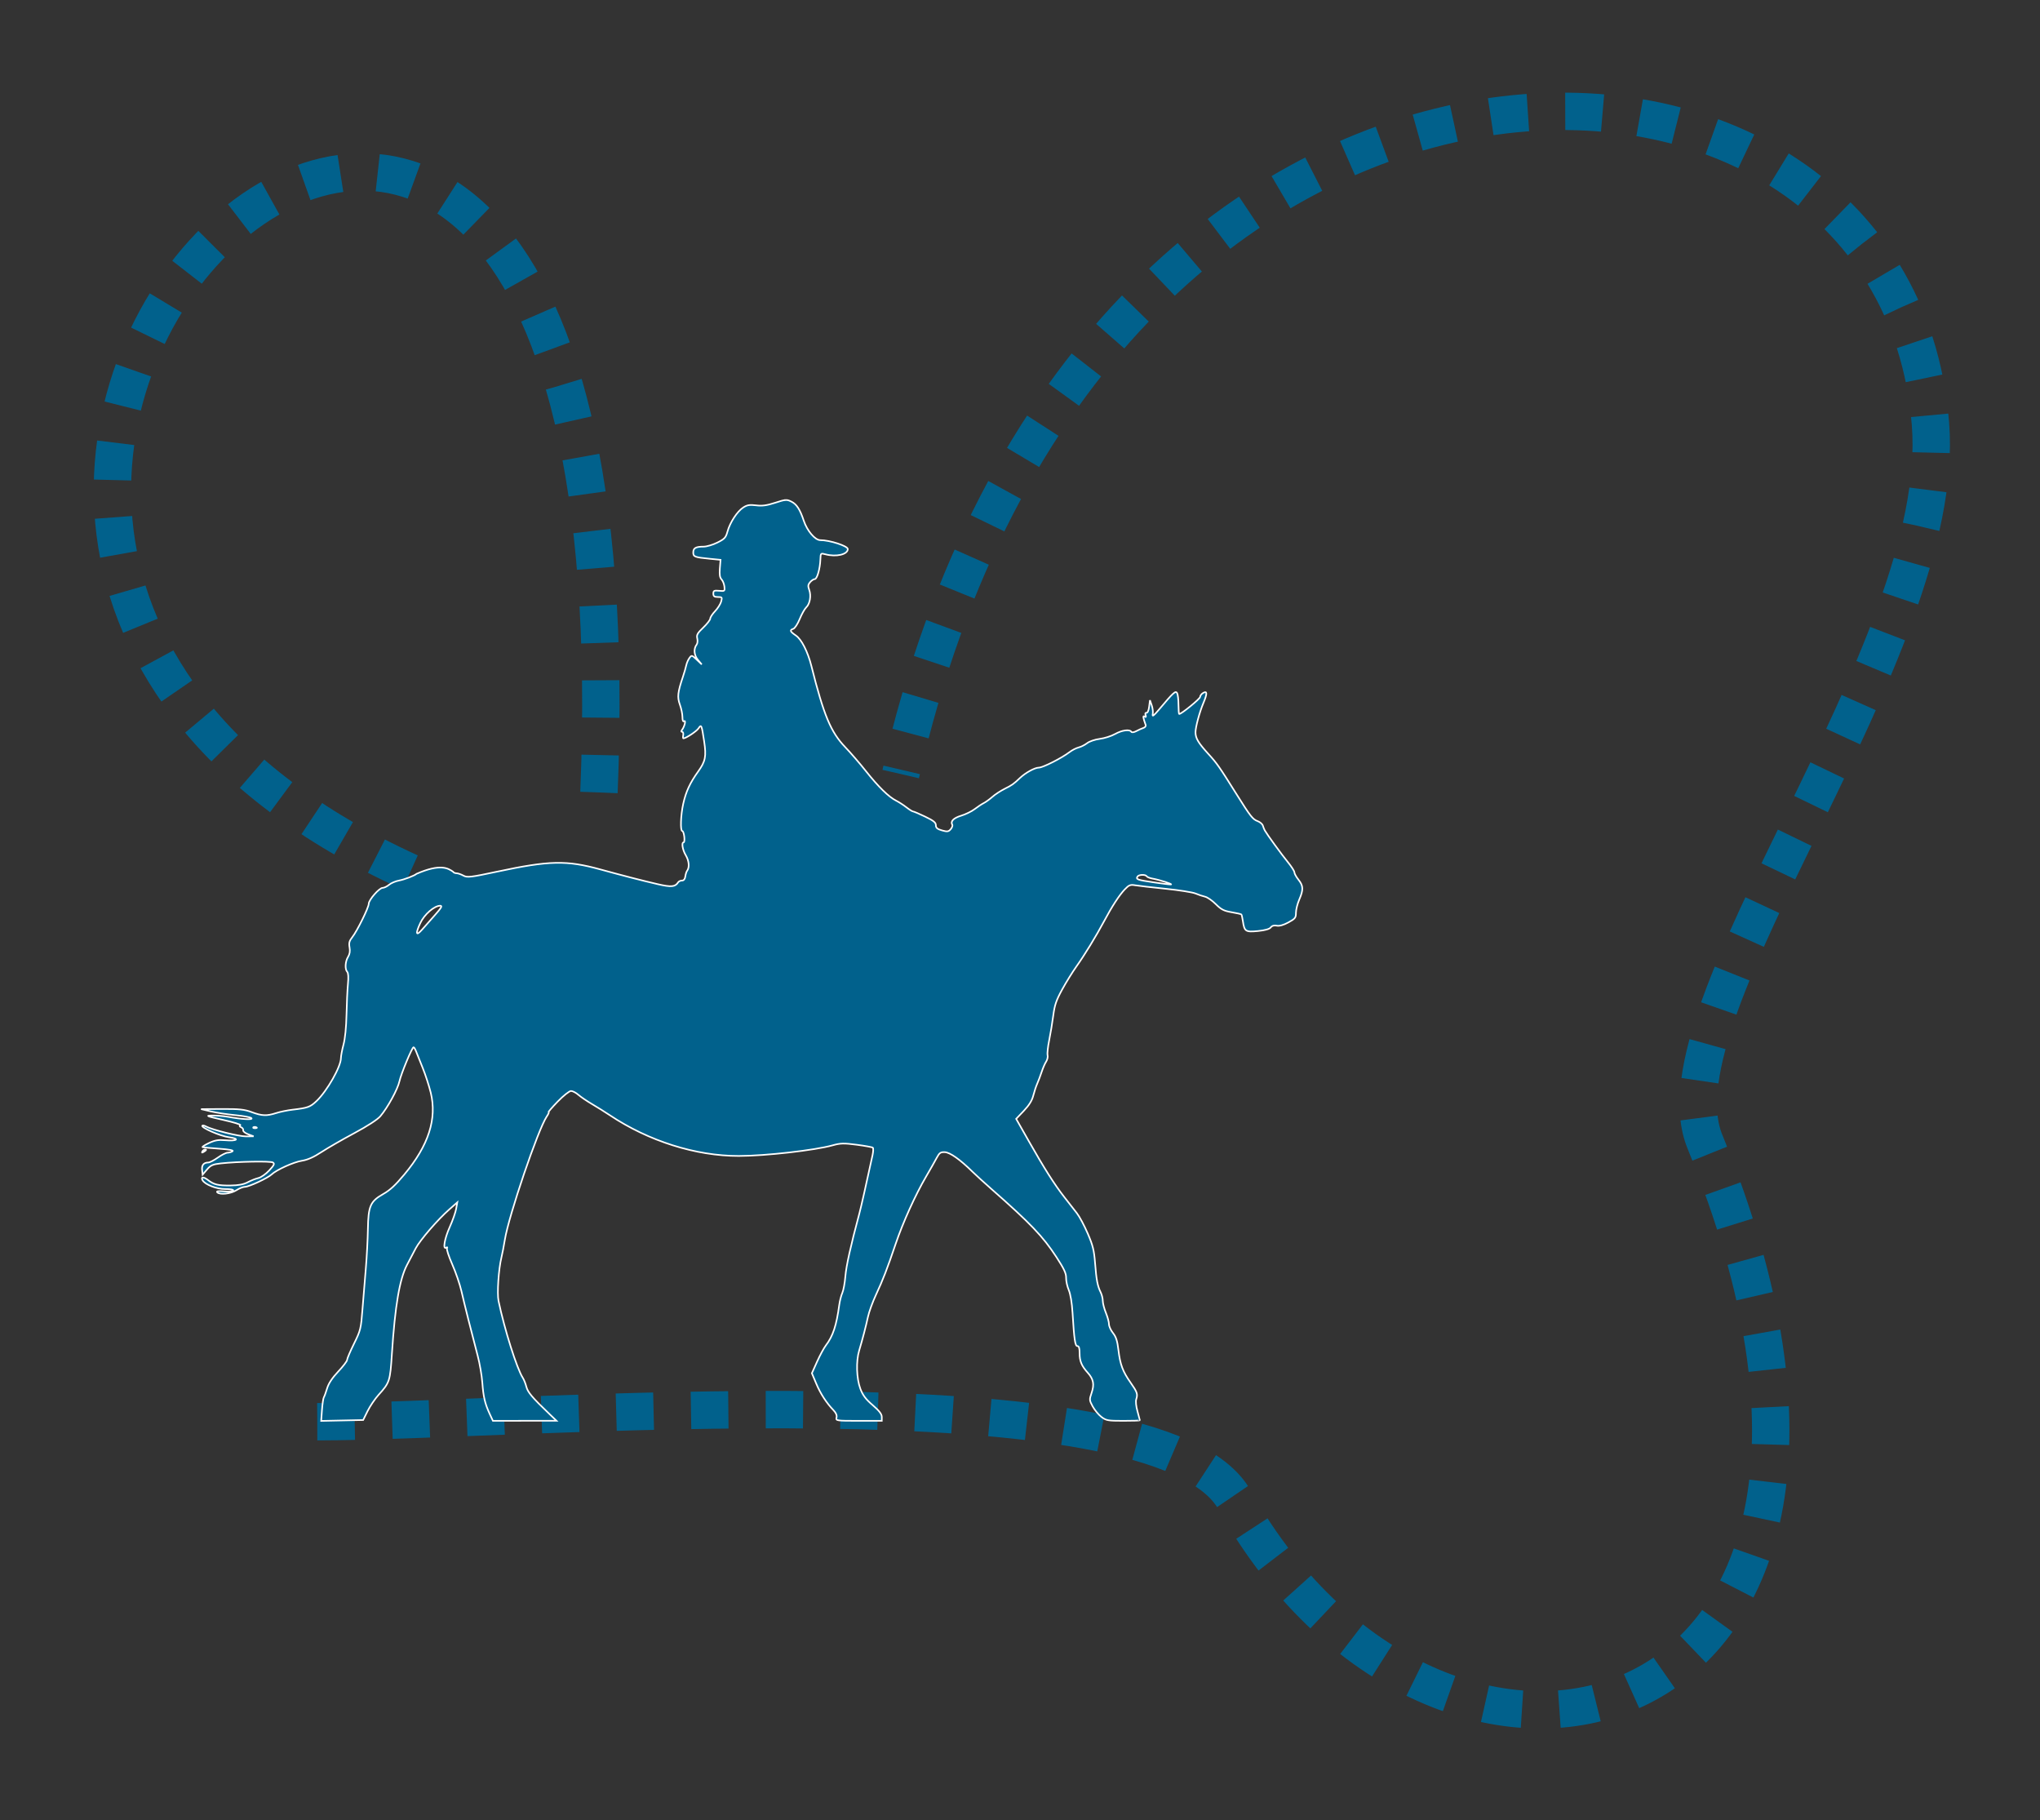
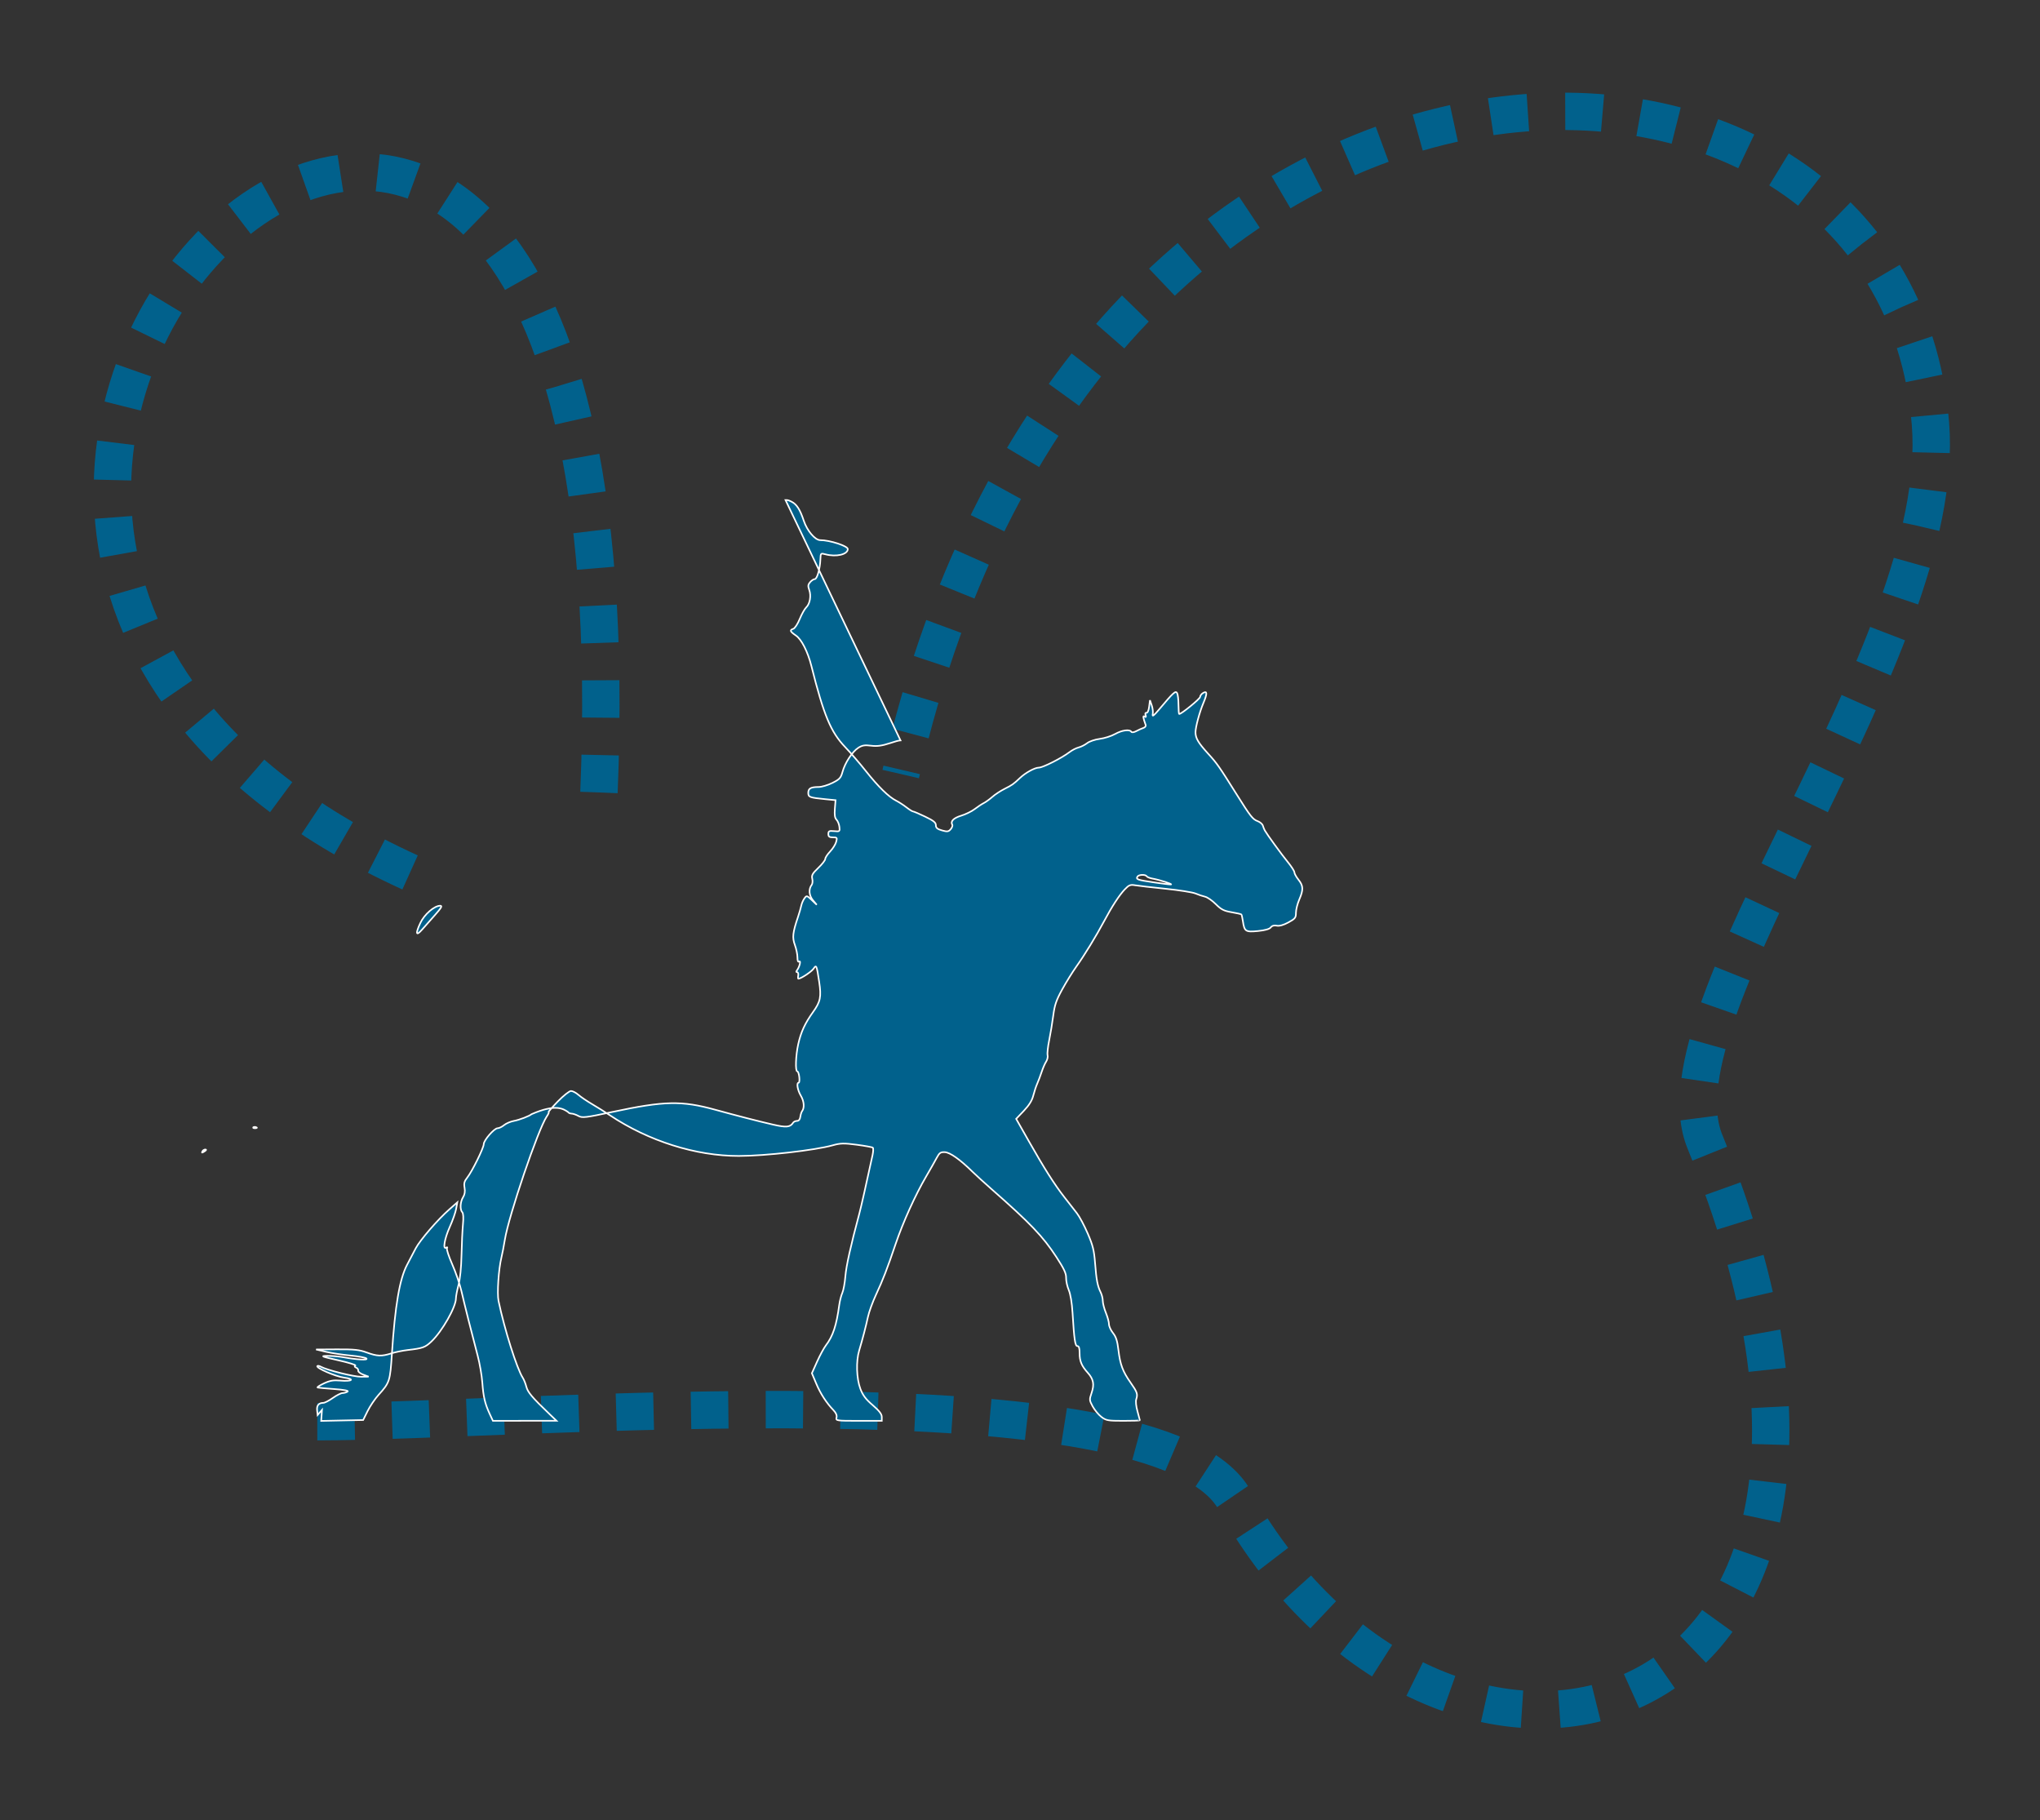
<svg xmlns="http://www.w3.org/2000/svg" xmlns:ns1="http://sodipodi.sourceforge.net/DTD/sodipodi-0.dtd" xmlns:ns2="http://www.inkscape.org/namespaces/inkscape" width="109.304mm" height="97.501mm" viewBox="0 0 109.304 97.501" version="1.1" id="svg8" ns1:docname="boucle etoile cavalier.svg" ns2:version="0.92.4 (5da689c313, 2019-01-14)">
  <rect x="0" y="0" width="109.304" height="97.501" fill="#333333" stroke="none" />
  <defs id="defs2">
    <marker ns2:stockid="Arrow1Send" orient="auto" refY="0" refX="0" id="marker5058" style="overflow:visible" ns2:isstock="true">
      <path id="path5056" d="M 0,0 5,-5 -12.5,0 5,5 Z" style="fill:#000000;fill-opacity:1;fill-rule:evenodd;stroke:#000000;stroke-width:1pt;stroke-opacity:1" transform="matrix(-0.2,0,0,-0.2,-1.2,0)" ns2:connector-curvature="0" />
    </marker>
    <marker ns2:stockid="Arrow1Mend" orient="auto" refY="0" refX="0" id="marker5006" style="overflow:visible" ns2:isstock="true">
      <path id="path5004" d="M 0,0 5,-5 -12.5,0 5,5 Z" style="fill:#000000;fill-opacity:1;fill-rule:evenodd;stroke:#000000;stroke-width:1pt;stroke-opacity:1" transform="matrix(-0.4,0,0,-0.4,-4,0)" ns2:connector-curvature="0" />
    </marker>
    <marker ns2:stockid="Arrow1Mend" orient="auto" refY="0" refX="0" id="Arrow1Mend" style="overflow:visible" ns2:isstock="true">
      <path id="path4543" d="M 0,0 5,-5 -12.5,0 5,5 Z" style="fill:#000000;fill-opacity:1;fill-rule:evenodd;stroke:#000000;stroke-width:1pt;stroke-opacity:1" transform="matrix(-0.4,0,0,-0.4,-4,0)" ns2:connector-curvature="0" />
    </marker>
    <marker ns2:stockid="Arrow1Send" orient="auto" refY="0" refX="0" id="Arrow1Send" style="overflow:visible" ns2:isstock="true">
-       <path id="path4549" d="M 0,0 5,-5 -12.5,0 5,5 Z" style="fill:#000000;fill-opacity:1;fill-rule:evenodd;stroke:#000000;stroke-width:1pt;stroke-opacity:1" transform="matrix(-0.2,0,0,-0.2,-1.2,0)" ns2:connector-curvature="0" />
-     </marker>
+       </marker>
    <marker ns2:stockid="Arrow2Mend" orient="auto" refY="0" refX="0" id="Arrow2Mend" style="overflow:visible" ns2:isstock="true">
      <path id="path4561" style="fill:#000000;fill-opacity:1;fill-rule:evenodd;stroke:#000000;stroke-width:0.625;stroke-linejoin:round;stroke-opacity:1" d="M 8.719,4.034 -2.207,0.016 8.719,-4.002 c -1.745,2.372 -1.735,5.617 -6e-7,8.035 z" transform="scale(-0.6)" ns2:connector-curvature="0" />
    </marker>
    <marker ns2:stockid="Arrow1Lend" orient="auto" refY="0" refX="0" id="Arrow1Lend" style="overflow:visible" ns2:isstock="true">
      <path id="path4537" d="M 0,0 5,-5 -12.5,0 5,5 Z" style="fill:#000000;fill-opacity:1;fill-rule:evenodd;stroke:#000000;stroke-width:1pt;stroke-opacity:1" transform="matrix(-0.8,0,0,-0.8,-10,0)" ns2:connector-curvature="0" />
    </marker>
    <marker ns2:stockid="Arrow1Lstart" orient="auto" refY="0" refX="0" id="Arrow1Lstart" style="overflow:visible" ns2:isstock="true">
      <path id="path4534" d="M 0,0 5,-5 -12.5,0 5,5 Z" style="fill:#000000;fill-opacity:1;fill-rule:evenodd;stroke:#000000;stroke-width:1pt;stroke-opacity:1" transform="matrix(0.8,0,0,0.8,10,0)" ns2:connector-curvature="0" />
    </marker>
  </defs>
  <ns1:namedview id="base" pagecolor="#ffffff" bordercolor="#666666" borderopacity="1.0" ns2:pageopacity="0.0" ns2:pageshadow="2" ns2:zoom="0.7" ns2:cx="108.80197" ns2:cy="48.184631" ns2:document-units="mm" ns2:current-layer="layer1" showgrid="false" ns2:window-width="1600" ns2:window-height="837" ns2:window-x="-8" ns2:window-y="-8" ns2:window-maximized="1" fit-margin-top="5" fit-margin-left="5" fit-margin-right="5" fit-margin-bottom="5" />
  <g ns2:label="Calque 1" ns2:groupmode="layer" id="layer1" transform="translate(-50.114,-85.569)">
    <g id="g3725" transform="matrix(0.265,0,0,0.265,42.548,113.976)" style="stroke:#01618c;stroke-opacity:1">
      <g id="g5169" style="display:inline;stroke:#01618c;stroke-opacity:1">
        <path ns1:nodetypes="csssc" ns2:connector-curvature="0" id="path4532" d="m 92.705,180.211 c 40.952,-0.007 170.01,-11.621 185.451,15.792 42.836,76.046 144.71,48.742 95.108,-72.415 C 362.304,96.817 422.512,24.426 418.873,-21.49 411.546,-113.953 248.303,-116.588 210.665,49.27" style="fill:none;stroke:#01618c;stroke-width:7.559;stroke-linecap:butt;stroke-linejoin:miter;stroke-miterlimit:3.9;stroke-dasharray:7.559, 7.559;stroke-dashoffset:0;stroke-opacity:1" />
        <path ns1:nodetypes="cc" ns2:connector-curvature="0" id="path4532-18" d="M 149.654,52.997 C 160.238,-203.314 -52.296,1.139 116.982,71.574" style="fill:none;stroke:#01618c;stroke-width:7.559;stroke-linecap:butt;stroke-linejoin:miter;stroke-miterlimit:3.9;stroke-dasharray:7.559, 7.559;stroke-dashoffset:0;stroke-opacity:1" />
      </g>
    </g>
    <g id="g5245" transform="matrix(0.265,0,0,0.265,-88.671,141.531)" style="fill:#01618c;fill-opacity:1;stroke:#01618c;stroke-opacity:1">
-       <path ns1:nodetypes="cccssccscccscsscsccscscccscsssssccccccccccccccccscsssccssscscssccsccccsscscssccccsssccccccccccccccsscccccsscsccsssccscccsssscscsscscccccccccsccccccscsssccccccccccccccsccccccccscccccccccssccccccscccccsccsccccccccccscccccccsccscccsccccccccccsccccccccscccccccsscsccccssscsccsssccsccscscssccscccccccsccssccscccsscccscccccccccccccscccccccccccc" ns2:connector-curvature="0" id="path28" d="m 682.534,-110.098 c 0.437,-0.028 0.731,0.093 1.219,0.337 1.052,0.527 1.707,1.547 2.487,3.87 0.68,2.027 2.273,3.902 3.315,3.902 1.925,0 5.576,1.183 5.576,1.806 0,1.101 -2.349,1.648 -4.543,1.057 -0.933,-0.251 -0.949,-0.234 -0.997,1.049 -0.072,1.894 -0.668,3.972 -1.14,3.972 -0.225,0 -0.645,0.275 -0.934,0.611 -0.43,0.499 -0.465,0.785 -0.185,1.558 0.431,1.191 0.151,2.83 -0.605,3.549 -0.319,0.304 -0.911,1.361 -1.316,2.348 -0.405,0.987 -0.986,1.878 -1.289,1.979 -0.789,0.263 -0.685,0.536 0.515,1.353 1.141,0.776 2.409,3.273 3.139,6.177 2.503,9.962 3.921,13.361 6.841,16.394 1.059,1.1 2.932,3.271 4.163,4.824 2.515,3.172 4.629,5.24 6.124,5.993 0.554,0.279 1.493,0.885 2.084,1.347 0.592,0.462 1.197,0.84 1.345,0.84 0.147,0 1.245,0.469 2.439,1.041 1.698,0.812 2.17,1.191 2.17,1.738 0,0.539 0.286,0.78 1.242,1.049 1.064,0.299 1.317,0.263 1.751,-0.241 0.279,-0.324 0.422,-0.732 0.319,-0.908 -0.405,-0.689 0.254,-1.356 1.814,-1.832 0.898,-0.274 2.116,-0.869 2.706,-1.321 0.591,-0.453 1.426,-1.007 1.856,-1.229 0.43,-0.223 1.218,-0.792 1.751,-1.267 0.533,-0.475 1.656,-1.208 2.498,-1.628 1.481,-0.739 1.746,-0.927 3.097,-2.203 1.103,-1.042 2.976,-2.065 3.78,-2.065 0.82,0 4.62,-1.92 6.215,-3.14 0.516,-0.394 1.339,-0.816 1.829,-0.938 0.49,-0.122 1.267,-0.513 1.726,-0.87 0.459,-0.357 1.605,-0.746 2.546,-0.862 0.941,-0.117 2.33,-0.557 3.086,-0.978 1.412,-0.788 2.979,-1.004 3.301,-0.457 0.107,0.183 0.53,0.121 1.034,-0.148 0.469,-0.251 1.112,-0.538 1.43,-0.64 0.319,-0.101 0.515,-0.367 0.435,-0.591 -0.541,-1.512 -0.596,-1.96 -0.212,-1.71 0.283,0.184 0.341,0.102 0.2,-0.283 -0.121,-0.332 -0.052,-0.513 0.177,-0.465 0.222,0.046 0.443,-0.459 0.54,-1.235 l 0.164,-1.315 0.362,1.047 c 0.2,0.575 0.288,1.388 0.195,1.806 -0.124,0.555 0.24,0.273 1.346,-1.045 2.839,-3.379 3.27,-3.772 3.58,-3.258 0.154,0.256 0.282,1.315 0.284,2.354 0.003,1.039 0.069,1.889 0.147,1.889 0.46,0 4.234,-3.086 4.234,-3.463 0,-0.251 0.28,-0.615 0.624,-0.808 0.821,-0.462 0.831,0.152 0.033,2.045 -0.782,1.851 -1.594,4.865 -1.594,5.913 0,1.207 0.55,2.136 2.58,4.361 1.786,1.957 2.174,2.514 5.758,8.23 2.773,4.424 3.235,5.015 4.213,5.373 0.491,0.18 0.972,0.592 1.068,0.916 0.096,0.325 0.271,0.758 0.387,0.962 0.498,0.873 3.443,4.918 4.665,6.408 0.73,0.891 1.327,1.824 1.327,2.075 0,0.251 0.369,0.918 0.82,1.482 0.994,1.242 1.024,2.025 0.156,4.028 -0.365,0.843 -0.664,2.036 -0.664,2.653 0,1.009 -0.154,1.206 -1.524,1.953 -0.981,0.535 -1.818,0.77 -2.357,0.662 -0.543,-0.109 -0.969,0.013 -1.213,0.347 -0.244,0.335 -1.144,0.591 -2.575,0.734 -2.505,0.249 -2.758,0.087 -3.055,-1.947 -0.102,-0.7 -0.244,-1.333 -0.315,-1.407 -0.07,-0.074 -0.966,-0.276 -1.991,-0.449 -1.536,-0.26 -2.094,-0.547 -3.175,-1.628 -0.721,-0.722 -1.695,-1.398 -2.163,-1.504 -0.467,-0.106 -1.342,-0.398 -1.943,-0.65 -0.601,-0.251 -3.344,-0.684 -6.093,-0.962 -2.75,-0.278 -5.501,-0.594 -6.114,-0.702 -0.964,-0.169 -1.252,-0.054 -2.107,0.846 -1.104,1.161 -2.591,3.448 -4.169,6.416 -1.554,2.924 -3.981,6.893 -5.601,9.163 -0.787,1.103 -2.086,3.199 -2.885,4.657 -1.191,2.172 -1.516,3.123 -1.793,5.255 -0.186,1.432 -0.555,3.677 -0.822,4.986 -0.266,1.31 -0.413,2.668 -0.326,3.017 0.087,0.35 -0.042,0.935 -0.286,1.301 -0.244,0.367 -0.651,1.301 -0.906,2.075 -0.255,0.774 -0.661,1.852 -0.902,2.394 -0.241,0.542 -0.601,1.631 -0.801,2.422 -0.249,0.986 -0.848,1.948 -1.909,3.064 l -1.547,1.624 2.55,4.493 c 3.176,5.596 5.195,8.776 7.211,11.356 0.862,1.103 1.995,2.555 2.519,3.226 0.524,0.671 1.51,2.519 2.193,4.106 1.04,2.417 1.281,3.393 1.484,6.007 0.263,3.4 0.495,4.601 1.135,5.89 0.23,0.464 0.421,1.238 0.421,1.72 0.001,0.482 0.282,1.565 0.626,2.408 0.344,0.843 0.626,1.879 0.626,2.302 0,0.423 0.366,1.225 0.812,1.782 0.62,0.775 0.879,1.589 1.099,3.448 0.345,2.923 0.868,4.321 2.462,6.59 1.342,1.909 1.478,2.31 1.14,3.354 -0.137,0.423 -0.034,1.436 0.25,2.44 0.267,0.945 0.486,1.765 0.486,1.822 0,0.058 -1.52,0.104 -3.378,0.104 -3.1,0 -3.461,-0.065 -4.421,-0.81 -0.575,-0.446 -1.362,-1.396 -1.749,-2.111 -0.673,-1.246 -0.682,-1.361 -0.214,-2.731 0.587,-1.717 0.386,-2.774 -0.774,-4.064 -1.262,-1.404 -1.652,-2.337 -1.652,-3.954 0,-1.008 -0.13,-1.44 -0.433,-1.44 -0.474,0 -0.657,-1.237 -0.997,-6.735 -0.126,-2.031 -0.418,-3.787 -0.765,-4.599 -0.308,-0.723 -0.549,-1.832 -0.534,-2.464 0.021,-0.899 -0.407,-1.817 -1.97,-4.22 -2.677,-4.117 -5.27,-6.829 -13.111,-13.72 -1.461,-1.284 -3.218,-2.888 -3.906,-3.565 -2.458,-2.42 -4.487,-3.851 -5.527,-3.902 -0.863,-0.042 -1.106,0.127 -1.648,1.151 -0.35,0.661 -1.315,2.363 -2.144,3.779 -2.175,3.72 -4.67,9.234 -6.145,13.579 -1.736,5.117 -2.561,7.25 -4.001,10.347 -0.672,1.445 -1.396,3.441 -1.61,4.435 -0.411,1.908 -1.084,4.487 -1.783,6.827 -0.641,2.144 -0.536,5.617 0.233,7.679 0.502,1.348 1.082,2.121 2.5,3.34 1.329,1.142 1.846,1.81 1.846,2.382 v 0.794 h -4.659 c -4.521,0 -4.652,-0.019 -4.491,-0.664 0.107,-0.43 -0.096,-0.936 -0.576,-1.436 -1.464,-1.522 -2.657,-3.356 -3.526,-5.421 l -0.885,-2.101 1.049,-2.334 c 0.577,-1.283 1.372,-2.758 1.768,-3.276 1.444,-1.892 2.155,-4.031 2.71,-8.158 0.114,-0.85 0.396,-1.959 0.626,-2.464 0.23,-0.505 0.51,-2.025 0.622,-3.38 0.175,-2.121 1.058,-6.093 2.815,-12.647 0.37,-1.38 1.373,-5.814 2.674,-11.823 0.156,-0.722 0.184,-1.403 0.063,-1.512 -0.121,-0.109 -1.586,-0.378 -3.254,-0.597 -2.592,-0.342 -3.295,-0.325 -4.842,0.108 -3.606,1.011 -13.66,2.153 -19.005,2.159 -8.685,0.01 -18.252,-3.012 -26.082,-8.24 -0.945,-0.631 -2.562,-1.642 -3.593,-2.246 -1.031,-0.604 -2.274,-1.448 -2.76,-1.875 -0.486,-0.427 -1.158,-0.776 -1.493,-0.776 -0.335,0 -1.542,0.961 -2.681,2.135 -1.139,1.174 -1.969,2.135 -1.844,2.135 0.125,0 -0.047,0.405 -0.383,0.902 -1.746,2.578 -7.67,19.995 -8.464,24.883 -0.205,1.265 -0.518,2.89 -0.696,3.613 -0.569,2.308 -0.901,7.274 -0.585,8.776 1.213,5.78 3.711,13.689 4.905,15.534 0.234,0.361 0.56,1.181 0.725,1.822 0.286,1.113 1.183,2.169 4.684,5.52 l 1.405,1.345 -6.427,0.008 -6.429,0.008 -0.646,-1.395 c -0.967,-2.091 -1.281,-3.425 -1.495,-6.324 -0.107,-1.445 -0.526,-3.884 -0.933,-5.419 -1.176,-4.446 -2.69,-10.468 -3.305,-13.14 -0.312,-1.355 -1.141,-3.765 -1.842,-5.357 -0.701,-1.592 -1.18,-3.057 -1.064,-3.254 0.126,-0.215 0.065,-0.265 -0.151,-0.124 -0.738,0.48 -0.347,-1.824 0.708,-4.166 0.587,-1.305 1.17,-2.96 1.297,-3.677 l 0.231,-1.305 -1.594,1.403 c -2.398,2.111 -5.948,6.225 -6.831,7.917 -0.431,0.825 -1.21,2.314 -1.732,3.308 -1.518,2.889 -2.421,8.196 -3.067,18.014 -0.363,5.524 -0.445,5.777 -2.689,8.264 -0.733,0.813 -1.735,2.29 -2.226,3.284 l -0.892,1.806 -4.245,0.092 -4.245,0.09 0.16,-2.225 c 0.089,-1.224 0.259,-2.374 0.378,-2.554 0.119,-0.181 0.416,-0.993 0.66,-1.806 0.298,-0.994 1.032,-2.105 2.243,-3.39 0.99,-1.051 1.8,-2.114 1.8,-2.362 0,-0.248 0.627,-1.719 1.392,-3.27 1.334,-2.703 1.405,-2.995 1.718,-7.001 0.18,-2.299 0.486,-6.028 0.679,-8.286 0.193,-2.258 0.379,-5.806 0.414,-7.883 0.078,-4.684 0.486,-5.609 3.139,-7.115 1.347,-0.765 2.424,-1.765 4.243,-3.944 4.89,-5.856 6.622,-11.242 5.319,-16.541 -0.332,-1.351 -1.051,-3.565 -1.596,-4.92 -0.545,-1.355 -1.15,-2.869 -1.345,-3.366 -0.194,-0.497 -0.427,-0.897 -0.519,-0.89 -0.307,0.024 -2.54,5.4 -2.855,6.875 -0.342,1.601 -2.395,5.358 -3.873,7.089 -0.573,0.672 -2.631,2.005 -5.3,3.434 -2.4,1.285 -5.383,3.005 -6.629,3.821 -1.547,1.014 -2.79,1.567 -3.917,1.74 -1.664,0.256 -5.15,1.831 -6.143,2.775 -0.763,0.726 -4.585,2.5 -5.386,2.5 -0.37,0 -1.138,0.303 -1.709,0.674 -1.13,0.734 -3.364,0.986 -3.887,0.437 -0.228,-0.24 0.185,-0.299 1.362,-0.196 0.929,0.081 1.772,0.006 1.873,-0.166 0.109,-0.185 -0.545,-0.308 -1.6,-0.301 -1.744,0.012 -4.085,-0.89 -4.606,-1.776 -0.409,-0.696 0.188,-0.747 1.036,-0.088 1.245,0.968 2.086,1.174 4.642,1.143 1.581,-0.019 2.638,-0.22 3.46,-0.658 0.651,-0.346 1.618,-0.728 2.149,-0.848 0.531,-0.12 1.515,-0.81 2.186,-1.532 0.999,-1.075 1.135,-1.368 0.755,-1.614 -0.477,-0.31 -7.103,-0.192 -10.525,0.186 -1.639,0.181 -2.064,0.37 -2.811,1.245 l -0.881,1.033 -0.103,-0.95 c -0.107,-0.984 0.324,-1.5 1.259,-1.51 0.292,-0.003 1.157,-0.448 1.92,-0.99 0.764,-0.542 1.649,-0.987 1.968,-0.99 0.319,-0.003 0.776,-0.134 1.015,-0.293 0.278,-0.185 -0.683,-0.371 -2.657,-0.513 -1.7,-0.122 -3.23,-0.261 -3.402,-0.309 -0.172,-0.048 0.39,-0.42 1.249,-0.826 1.225,-0.579 1.941,-0.705 3.317,-0.581 2.424,0.218 3.061,-0.303 0.742,-0.607 -1.707,-0.224 -5.712,-1.969 -5.363,-2.336 0.087,-0.092 0.415,-0.023 0.73,0.152 1.228,0.681 6.675,2.033 8.117,2.015 l 1.52,-0.018 -1.095,-0.409 c -0.602,-0.224 -1.057,-0.59 -1.013,-0.812 0.045,-0.222 -0.142,-0.493 -0.416,-0.603 -0.321,-0.129 -0.379,-0.279 -0.16,-0.421 0.186,-0.121 -1.383,-0.604 -3.488,-1.073 -3.346,-0.744 -3.628,-0.854 -2.245,-0.882 0.871,-0.018 2.346,0.103 3.28,0.271 2.82,0.505 5.054,0.63 4.703,0.261 -0.172,-0.181 -1.622,-0.452 -3.221,-0.601 -1.599,-0.149 -3.822,-0.486 -4.939,-0.748 l -2.031,-0.477 4.23,-0.026 c 3.473,-0.021 4.546,0.092 6.006,0.632 2.097,0.775 3.012,0.81 4.955,0.19 0.793,-0.253 2.269,-0.558 3.28,-0.676 3.119,-0.363 3.588,-0.53 4.875,-1.752 2.14,-2.033 4.934,-6.951 4.934,-8.687 0,-0.42 0.232,-1.644 0.519,-2.721 0.324,-1.217 0.555,-3.512 0.61,-6.065 0.049,-2.258 0.179,-5.045 0.29,-6.193 0.13,-1.348 0.08,-2.216 -0.141,-2.448 -0.501,-0.527 -0.417,-2.101 0.162,-3.029 0.346,-0.555 0.442,-1.158 0.305,-1.925 -0.159,-0.889 -0.047,-1.306 0.547,-2.053 0.976,-1.226 3.332,-6.004 3.332,-6.757 0,-0.787 2.119,-3.216 2.805,-3.216 0.301,0 0.889,-0.283 1.308,-0.63 0.419,-0.346 1.317,-0.729 1.995,-0.85 1.069,-0.191 3.153,-0.988 3.555,-1.359 4.84,-2.107 6.38,-1.122 7.367,-0.443 0.105,0.179 0.428,0.326 0.719,0.327 0.291,0.001 0.915,0.214 1.387,0.473 0.778,0.427 1.417,0.352 6.875,-0.81 10.538,-2.244 13.998,-2.318 20.835,-0.435 4.407,1.213 8.575,2.286 11.639,2.991 2.692,0.62 3.489,0.543 4.074,-0.387 0.123,-0.196 0.475,-0.355 0.782,-0.355 0.357,0 0.596,-0.296 0.666,-0.822 0.059,-0.452 0.222,-0.968 0.36,-1.149 0.517,-0.673 0.408,-2.007 -0.254,-3.122 -0.673,-1.135 -0.92,-2.628 -0.435,-2.628 0.137,0 0.192,-0.516 0.122,-1.149 -0.07,-0.632 -0.253,-1.149 -0.406,-1.149 -0.433,0 -0.318,-3.226 0.195,-5.514 0.549,-2.448 1.363,-4.209 3.002,-6.492 1.493,-2.079 1.69,-3.055 1.226,-6.113 -0.511,-3.369 -0.564,-3.492 -1.139,-2.63 -0.4,0.6 -2.554,2.025 -3.063,2.025 -0.083,0 -0.097,-0.296 -0.03,-0.658 0.066,-0.361 -0.029,-0.658 -0.212,-0.658 -0.225,0 -0.232,-0.134 -0.021,-0.411 0.501,-0.658 0.829,-2.01 0.423,-1.746 -0.226,0.147 -0.347,-0.147 -0.347,-0.85 0,-0.592 -0.232,-1.717 -0.517,-2.5 -0.552,-1.521 -0.447,-2.477 0.626,-5.66 0.274,-0.813 0.573,-1.848 0.666,-2.3 0.092,-0.452 0.377,-1.107 0.633,-1.458 0.454,-0.621 0.492,-0.614 1.482,0.327 l 1.015,0.966 -0.778,-0.928 c -0.796,-0.948 -0.901,-2.255 -0.248,-3.092 0.174,-0.223 0.226,-0.783 0.116,-1.243 -0.167,-0.7 0.033,-1.057 1.217,-2.189 0.778,-0.744 1.413,-1.563 1.413,-1.82 0,-0.257 0.441,-0.93 0.978,-1.496 0.538,-0.565 1.09,-1.442 1.228,-1.947 0.233,-0.856 0.188,-0.916 -0.666,-0.916 -0.719,0 -0.915,-0.148 -0.915,-0.684 0,-0.589 0.16,-0.668 1.171,-0.575 1.13,0.104 1.169,0.075 1.066,-0.848 -0.059,-0.527 -0.321,-1.182 -0.582,-1.456 -0.344,-0.362 -0.437,-0.97 -0.338,-2.225 l 0.137,-1.728 -2.056,-0.2 c -3.2,-0.313 -3.461,-0.411 -3.461,-1.289 0,-0.891 0.515,-1.177 2.105,-1.177 0.614,0 1.862,-0.372 2.775,-0.826 1.456,-0.724 1.705,-0.996 2.041,-2.217 0.507,-1.847 1.969,-4.082 3.187,-4.872 0.786,-0.51 1.309,-0.597 2.601,-0.433 1.217,0.155 2.176,0.024 3.87,-0.527 1.055,-0.343 1.634,-0.519 2.071,-0.547 z m 72.107,75.786 c -0.405,0.013 -0.812,0.129 -0.936,0.341 -0.332,0.564 -0.04,0.669 3.193,1.151 1.689,0.252 3.282,0.45 3.54,0.441 0.581,-0.019 -2.284,-0.94 -3.675,-1.181 -0.56,-0.097 -1.096,-0.308 -1.19,-0.469 -0.12,-0.204 -0.525,-0.295 -0.931,-0.283 z m -141.905,6.231 c -1.209,0 -3.222,1.752 -4.045,3.519 -1.004,2.155 -0.857,2.7 0.357,1.319 0.516,-0.586 1.689,-1.914 2.609,-2.951 1.29,-1.455 1.538,-1.887 1.079,-1.887 z m -37.565,44.716 c -0.109,0.005 -0.202,0.034 -0.254,0.088 -0.104,0.109 0.081,0.187 0.41,0.172 0.364,-0.016 0.438,-0.094 0.189,-0.198 -0.113,-0.048 -0.237,-0.067 -0.345,-0.062 z m -9.929,4.563 c 0.224,0.003 0.186,0.131 -0.096,0.323 -0.6,0.408 -0.709,0.408 -0.469,0 0.106,-0.181 0.36,-0.326 0.565,-0.323 z" style="fill:#01618c;fill-opacity:1;stroke:#ffffff;stroke-width:0.32;stroke-opacity:1" ns2:label="cheval" />
+       <path ns1:nodetypes="cccssccscccscsscsccscscccscsssssccccccccccccccccscsssccssscscssccsccccsscscssccccsssccccccccccccccsscccccsscsccsssccscccsssscscsscscccccccccsccccccscsssccccccccccccccsccccccccscccccccccssccccccscccccsccsccccccccccscccccccsccscccsccccccccccsccccccccscccccccsscsccccssscsccsssccsccscscssccscccccccsccssccscccsscccscccccccccccccscccccccccccc" ns2:connector-curvature="0" id="path28" d="m 682.534,-110.098 c 0.437,-0.028 0.731,0.093 1.219,0.337 1.052,0.527 1.707,1.547 2.487,3.87 0.68,2.027 2.273,3.902 3.315,3.902 1.925,0 5.576,1.183 5.576,1.806 0,1.101 -2.349,1.648 -4.543,1.057 -0.933,-0.251 -0.949,-0.234 -0.997,1.049 -0.072,1.894 -0.668,3.972 -1.14,3.972 -0.225,0 -0.645,0.275 -0.934,0.611 -0.43,0.499 -0.465,0.785 -0.185,1.558 0.431,1.191 0.151,2.83 -0.605,3.549 -0.319,0.304 -0.911,1.361 -1.316,2.348 -0.405,0.987 -0.986,1.878 -1.289,1.979 -0.789,0.263 -0.685,0.536 0.515,1.353 1.141,0.776 2.409,3.273 3.139,6.177 2.503,9.962 3.921,13.361 6.841,16.394 1.059,1.1 2.932,3.271 4.163,4.824 2.515,3.172 4.629,5.24 6.124,5.993 0.554,0.279 1.493,0.885 2.084,1.347 0.592,0.462 1.197,0.84 1.345,0.84 0.147,0 1.245,0.469 2.439,1.041 1.698,0.812 2.17,1.191 2.17,1.738 0,0.539 0.286,0.78 1.242,1.049 1.064,0.299 1.317,0.263 1.751,-0.241 0.279,-0.324 0.422,-0.732 0.319,-0.908 -0.405,-0.689 0.254,-1.356 1.814,-1.832 0.898,-0.274 2.116,-0.869 2.706,-1.321 0.591,-0.453 1.426,-1.007 1.856,-1.229 0.43,-0.223 1.218,-0.792 1.751,-1.267 0.533,-0.475 1.656,-1.208 2.498,-1.628 1.481,-0.739 1.746,-0.927 3.097,-2.203 1.103,-1.042 2.976,-2.065 3.78,-2.065 0.82,0 4.62,-1.92 6.215,-3.14 0.516,-0.394 1.339,-0.816 1.829,-0.938 0.49,-0.122 1.267,-0.513 1.726,-0.87 0.459,-0.357 1.605,-0.746 2.546,-0.862 0.941,-0.117 2.33,-0.557 3.086,-0.978 1.412,-0.788 2.979,-1.004 3.301,-0.457 0.107,0.183 0.53,0.121 1.034,-0.148 0.469,-0.251 1.112,-0.538 1.43,-0.64 0.319,-0.101 0.515,-0.367 0.435,-0.591 -0.541,-1.512 -0.596,-1.96 -0.212,-1.71 0.283,0.184 0.341,0.102 0.2,-0.283 -0.121,-0.332 -0.052,-0.513 0.177,-0.465 0.222,0.046 0.443,-0.459 0.54,-1.235 l 0.164,-1.315 0.362,1.047 c 0.2,0.575 0.288,1.388 0.195,1.806 -0.124,0.555 0.24,0.273 1.346,-1.045 2.839,-3.379 3.27,-3.772 3.58,-3.258 0.154,0.256 0.282,1.315 0.284,2.354 0.003,1.039 0.069,1.889 0.147,1.889 0.46,0 4.234,-3.086 4.234,-3.463 0,-0.251 0.28,-0.615 0.624,-0.808 0.821,-0.462 0.831,0.152 0.033,2.045 -0.782,1.851 -1.594,4.865 -1.594,5.913 0,1.207 0.55,2.136 2.58,4.361 1.786,1.957 2.174,2.514 5.758,8.23 2.773,4.424 3.235,5.015 4.213,5.373 0.491,0.18 0.972,0.592 1.068,0.916 0.096,0.325 0.271,0.758 0.387,0.962 0.498,0.873 3.443,4.918 4.665,6.408 0.73,0.891 1.327,1.824 1.327,2.075 0,0.251 0.369,0.918 0.82,1.482 0.994,1.242 1.024,2.025 0.156,4.028 -0.365,0.843 -0.664,2.036 -0.664,2.653 0,1.009 -0.154,1.206 -1.524,1.953 -0.981,0.535 -1.818,0.77 -2.357,0.662 -0.543,-0.109 -0.969,0.013 -1.213,0.347 -0.244,0.335 -1.144,0.591 -2.575,0.734 -2.505,0.249 -2.758,0.087 -3.055,-1.947 -0.102,-0.7 -0.244,-1.333 -0.315,-1.407 -0.07,-0.074 -0.966,-0.276 -1.991,-0.449 -1.536,-0.26 -2.094,-0.547 -3.175,-1.628 -0.721,-0.722 -1.695,-1.398 -2.163,-1.504 -0.467,-0.106 -1.342,-0.398 -1.943,-0.65 -0.601,-0.251 -3.344,-0.684 -6.093,-0.962 -2.75,-0.278 -5.501,-0.594 -6.114,-0.702 -0.964,-0.169 -1.252,-0.054 -2.107,0.846 -1.104,1.161 -2.591,3.448 -4.169,6.416 -1.554,2.924 -3.981,6.893 -5.601,9.163 -0.787,1.103 -2.086,3.199 -2.885,4.657 -1.191,2.172 -1.516,3.123 -1.793,5.255 -0.186,1.432 -0.555,3.677 -0.822,4.986 -0.266,1.31 -0.413,2.668 -0.326,3.017 0.087,0.35 -0.042,0.935 -0.286,1.301 -0.244,0.367 -0.651,1.301 -0.906,2.075 -0.255,0.774 -0.661,1.852 -0.902,2.394 -0.241,0.542 -0.601,1.631 -0.801,2.422 -0.249,0.986 -0.848,1.948 -1.909,3.064 l -1.547,1.624 2.55,4.493 c 3.176,5.596 5.195,8.776 7.211,11.356 0.862,1.103 1.995,2.555 2.519,3.226 0.524,0.671 1.51,2.519 2.193,4.106 1.04,2.417 1.281,3.393 1.484,6.007 0.263,3.4 0.495,4.601 1.135,5.89 0.23,0.464 0.421,1.238 0.421,1.72 0.001,0.482 0.282,1.565 0.626,2.408 0.344,0.843 0.626,1.879 0.626,2.302 0,0.423 0.366,1.225 0.812,1.782 0.62,0.775 0.879,1.589 1.099,3.448 0.345,2.923 0.868,4.321 2.462,6.59 1.342,1.909 1.478,2.31 1.14,3.354 -0.137,0.423 -0.034,1.436 0.25,2.44 0.267,0.945 0.486,1.765 0.486,1.822 0,0.058 -1.52,0.104 -3.378,0.104 -3.1,0 -3.461,-0.065 -4.421,-0.81 -0.575,-0.446 -1.362,-1.396 -1.749,-2.111 -0.673,-1.246 -0.682,-1.361 -0.214,-2.731 0.587,-1.717 0.386,-2.774 -0.774,-4.064 -1.262,-1.404 -1.652,-2.337 -1.652,-3.954 0,-1.008 -0.13,-1.44 -0.433,-1.44 -0.474,0 -0.657,-1.237 -0.997,-6.735 -0.126,-2.031 -0.418,-3.787 -0.765,-4.599 -0.308,-0.723 -0.549,-1.832 -0.534,-2.464 0.021,-0.899 -0.407,-1.817 -1.97,-4.22 -2.677,-4.117 -5.27,-6.829 -13.111,-13.72 -1.461,-1.284 -3.218,-2.888 -3.906,-3.565 -2.458,-2.42 -4.487,-3.851 -5.527,-3.902 -0.863,-0.042 -1.106,0.127 -1.648,1.151 -0.35,0.661 -1.315,2.363 -2.144,3.779 -2.175,3.72 -4.67,9.234 -6.145,13.579 -1.736,5.117 -2.561,7.25 -4.001,10.347 -0.672,1.445 -1.396,3.441 -1.61,4.435 -0.411,1.908 -1.084,4.487 -1.783,6.827 -0.641,2.144 -0.536,5.617 0.233,7.679 0.502,1.348 1.082,2.121 2.5,3.34 1.329,1.142 1.846,1.81 1.846,2.382 v 0.794 h -4.659 c -4.521,0 -4.652,-0.019 -4.491,-0.664 0.107,-0.43 -0.096,-0.936 -0.576,-1.436 -1.464,-1.522 -2.657,-3.356 -3.526,-5.421 l -0.885,-2.101 1.049,-2.334 c 0.577,-1.283 1.372,-2.758 1.768,-3.276 1.444,-1.892 2.155,-4.031 2.71,-8.158 0.114,-0.85 0.396,-1.959 0.626,-2.464 0.23,-0.505 0.51,-2.025 0.622,-3.38 0.175,-2.121 1.058,-6.093 2.815,-12.647 0.37,-1.38 1.373,-5.814 2.674,-11.823 0.156,-0.722 0.184,-1.403 0.063,-1.512 -0.121,-0.109 -1.586,-0.378 -3.254,-0.597 -2.592,-0.342 -3.295,-0.325 -4.842,0.108 -3.606,1.011 -13.66,2.153 -19.005,2.159 -8.685,0.01 -18.252,-3.012 -26.082,-8.24 -0.945,-0.631 -2.562,-1.642 -3.593,-2.246 -1.031,-0.604 -2.274,-1.448 -2.76,-1.875 -0.486,-0.427 -1.158,-0.776 -1.493,-0.776 -0.335,0 -1.542,0.961 -2.681,2.135 -1.139,1.174 -1.969,2.135 -1.844,2.135 0.125,0 -0.047,0.405 -0.383,0.902 -1.746,2.578 -7.67,19.995 -8.464,24.883 -0.205,1.265 -0.518,2.89 -0.696,3.613 -0.569,2.308 -0.901,7.274 -0.585,8.776 1.213,5.78 3.711,13.689 4.905,15.534 0.234,0.361 0.56,1.181 0.725,1.822 0.286,1.113 1.183,2.169 4.684,5.52 l 1.405,1.345 -6.427,0.008 -6.429,0.008 -0.646,-1.395 c -0.967,-2.091 -1.281,-3.425 -1.495,-6.324 -0.107,-1.445 -0.526,-3.884 -0.933,-5.419 -1.176,-4.446 -2.69,-10.468 -3.305,-13.14 -0.312,-1.355 -1.141,-3.765 -1.842,-5.357 -0.701,-1.592 -1.18,-3.057 -1.064,-3.254 0.126,-0.215 0.065,-0.265 -0.151,-0.124 -0.738,0.48 -0.347,-1.824 0.708,-4.166 0.587,-1.305 1.17,-2.96 1.297,-3.677 l 0.231,-1.305 -1.594,1.403 c -2.398,2.111 -5.948,6.225 -6.831,7.917 -0.431,0.825 -1.21,2.314 -1.732,3.308 -1.518,2.889 -2.421,8.196 -3.067,18.014 -0.363,5.524 -0.445,5.777 -2.689,8.264 -0.733,0.813 -1.735,2.29 -2.226,3.284 l -0.892,1.806 -4.245,0.092 -4.245,0.09 0.16,-2.225 l -0.881,1.033 -0.103,-0.95 c -0.107,-0.984 0.324,-1.5 1.259,-1.51 0.292,-0.003 1.157,-0.448 1.92,-0.99 0.764,-0.542 1.649,-0.987 1.968,-0.99 0.319,-0.003 0.776,-0.134 1.015,-0.293 0.278,-0.185 -0.683,-0.371 -2.657,-0.513 -1.7,-0.122 -3.23,-0.261 -3.402,-0.309 -0.172,-0.048 0.39,-0.42 1.249,-0.826 1.225,-0.579 1.941,-0.705 3.317,-0.581 2.424,0.218 3.061,-0.303 0.742,-0.607 -1.707,-0.224 -5.712,-1.969 -5.363,-2.336 0.087,-0.092 0.415,-0.023 0.73,0.152 1.228,0.681 6.675,2.033 8.117,2.015 l 1.52,-0.018 -1.095,-0.409 c -0.602,-0.224 -1.057,-0.59 -1.013,-0.812 0.045,-0.222 -0.142,-0.493 -0.416,-0.603 -0.321,-0.129 -0.379,-0.279 -0.16,-0.421 0.186,-0.121 -1.383,-0.604 -3.488,-1.073 -3.346,-0.744 -3.628,-0.854 -2.245,-0.882 0.871,-0.018 2.346,0.103 3.28,0.271 2.82,0.505 5.054,0.63 4.703,0.261 -0.172,-0.181 -1.622,-0.452 -3.221,-0.601 -1.599,-0.149 -3.822,-0.486 -4.939,-0.748 l -2.031,-0.477 4.23,-0.026 c 3.473,-0.021 4.546,0.092 6.006,0.632 2.097,0.775 3.012,0.81 4.955,0.19 0.793,-0.253 2.269,-0.558 3.28,-0.676 3.119,-0.363 3.588,-0.53 4.875,-1.752 2.14,-2.033 4.934,-6.951 4.934,-8.687 0,-0.42 0.232,-1.644 0.519,-2.721 0.324,-1.217 0.555,-3.512 0.61,-6.065 0.049,-2.258 0.179,-5.045 0.29,-6.193 0.13,-1.348 0.08,-2.216 -0.141,-2.448 -0.501,-0.527 -0.417,-2.101 0.162,-3.029 0.346,-0.555 0.442,-1.158 0.305,-1.925 -0.159,-0.889 -0.047,-1.306 0.547,-2.053 0.976,-1.226 3.332,-6.004 3.332,-6.757 0,-0.787 2.119,-3.216 2.805,-3.216 0.301,0 0.889,-0.283 1.308,-0.63 0.419,-0.346 1.317,-0.729 1.995,-0.85 1.069,-0.191 3.153,-0.988 3.555,-1.359 4.84,-2.107 6.38,-1.122 7.367,-0.443 0.105,0.179 0.428,0.326 0.719,0.327 0.291,0.001 0.915,0.214 1.387,0.473 0.778,0.427 1.417,0.352 6.875,-0.81 10.538,-2.244 13.998,-2.318 20.835,-0.435 4.407,1.213 8.575,2.286 11.639,2.991 2.692,0.62 3.489,0.543 4.074,-0.387 0.123,-0.196 0.475,-0.355 0.782,-0.355 0.357,0 0.596,-0.296 0.666,-0.822 0.059,-0.452 0.222,-0.968 0.36,-1.149 0.517,-0.673 0.408,-2.007 -0.254,-3.122 -0.673,-1.135 -0.92,-2.628 -0.435,-2.628 0.137,0 0.192,-0.516 0.122,-1.149 -0.07,-0.632 -0.253,-1.149 -0.406,-1.149 -0.433,0 -0.318,-3.226 0.195,-5.514 0.549,-2.448 1.363,-4.209 3.002,-6.492 1.493,-2.079 1.69,-3.055 1.226,-6.113 -0.511,-3.369 -0.564,-3.492 -1.139,-2.63 -0.4,0.6 -2.554,2.025 -3.063,2.025 -0.083,0 -0.097,-0.296 -0.03,-0.658 0.066,-0.361 -0.029,-0.658 -0.212,-0.658 -0.225,0 -0.232,-0.134 -0.021,-0.411 0.501,-0.658 0.829,-2.01 0.423,-1.746 -0.226,0.147 -0.347,-0.147 -0.347,-0.85 0,-0.592 -0.232,-1.717 -0.517,-2.5 -0.552,-1.521 -0.447,-2.477 0.626,-5.66 0.274,-0.813 0.573,-1.848 0.666,-2.3 0.092,-0.452 0.377,-1.107 0.633,-1.458 0.454,-0.621 0.492,-0.614 1.482,0.327 l 1.015,0.966 -0.778,-0.928 c -0.796,-0.948 -0.901,-2.255 -0.248,-3.092 0.174,-0.223 0.226,-0.783 0.116,-1.243 -0.167,-0.7 0.033,-1.057 1.217,-2.189 0.778,-0.744 1.413,-1.563 1.413,-1.82 0,-0.257 0.441,-0.93 0.978,-1.496 0.538,-0.565 1.09,-1.442 1.228,-1.947 0.233,-0.856 0.188,-0.916 -0.666,-0.916 -0.719,0 -0.915,-0.148 -0.915,-0.684 0,-0.589 0.16,-0.668 1.171,-0.575 1.13,0.104 1.169,0.075 1.066,-0.848 -0.059,-0.527 -0.321,-1.182 -0.582,-1.456 -0.344,-0.362 -0.437,-0.97 -0.338,-2.225 l 0.137,-1.728 -2.056,-0.2 c -3.2,-0.313 -3.461,-0.411 -3.461,-1.289 0,-0.891 0.515,-1.177 2.105,-1.177 0.614,0 1.862,-0.372 2.775,-0.826 1.456,-0.724 1.705,-0.996 2.041,-2.217 0.507,-1.847 1.969,-4.082 3.187,-4.872 0.786,-0.51 1.309,-0.597 2.601,-0.433 1.217,0.155 2.176,0.024 3.87,-0.527 1.055,-0.343 1.634,-0.519 2.071,-0.547 z m 72.107,75.786 c -0.405,0.013 -0.812,0.129 -0.936,0.341 -0.332,0.564 -0.04,0.669 3.193,1.151 1.689,0.252 3.282,0.45 3.54,0.441 0.581,-0.019 -2.284,-0.94 -3.675,-1.181 -0.56,-0.097 -1.096,-0.308 -1.19,-0.469 -0.12,-0.204 -0.525,-0.295 -0.931,-0.283 z m -141.905,6.231 c -1.209,0 -3.222,1.752 -4.045,3.519 -1.004,2.155 -0.857,2.7 0.357,1.319 0.516,-0.586 1.689,-1.914 2.609,-2.951 1.29,-1.455 1.538,-1.887 1.079,-1.887 z m -37.565,44.716 c -0.109,0.005 -0.202,0.034 -0.254,0.088 -0.104,0.109 0.081,0.187 0.41,0.172 0.364,-0.016 0.438,-0.094 0.189,-0.198 -0.113,-0.048 -0.237,-0.067 -0.345,-0.062 z m -9.929,4.563 c 0.224,0.003 0.186,0.131 -0.096,0.323 -0.6,0.408 -0.709,0.408 -0.469,0 0.106,-0.181 0.36,-0.326 0.565,-0.323 z" style="fill:#01618c;fill-opacity:1;stroke:#ffffff;stroke-width:0.32;stroke-opacity:1" ns2:label="cheval" />
    </g>
  </g>
</svg>